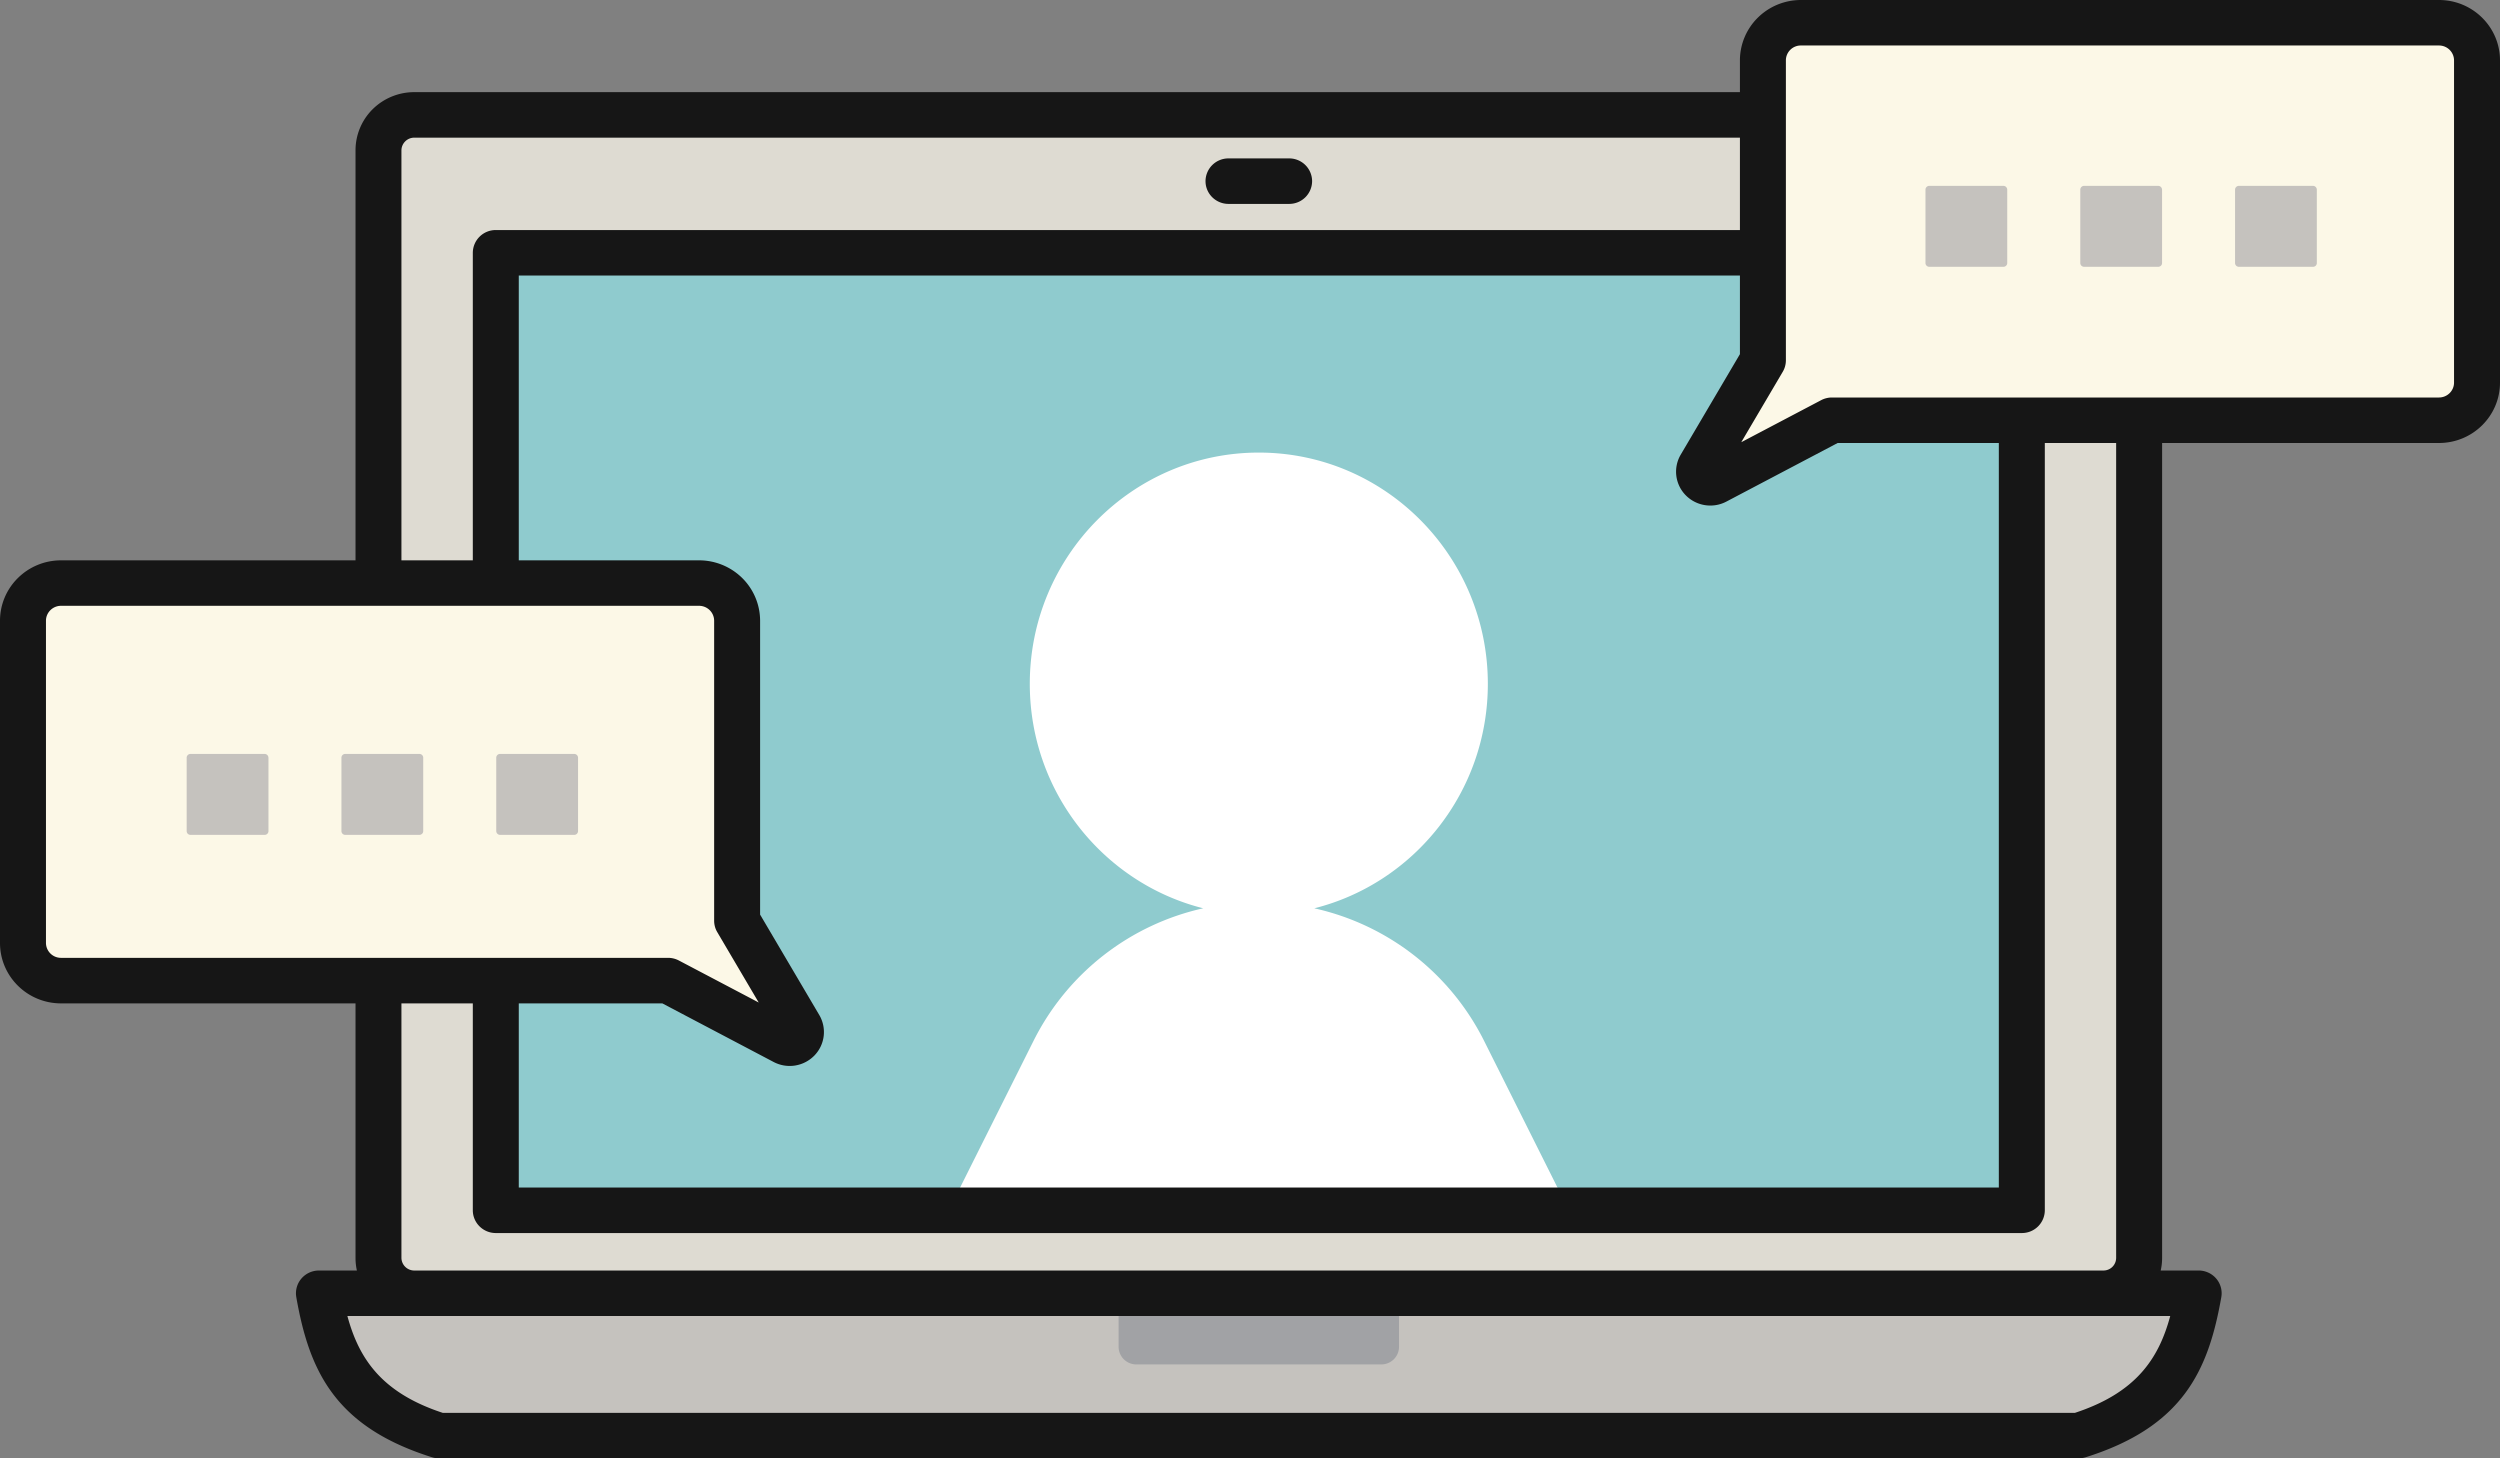
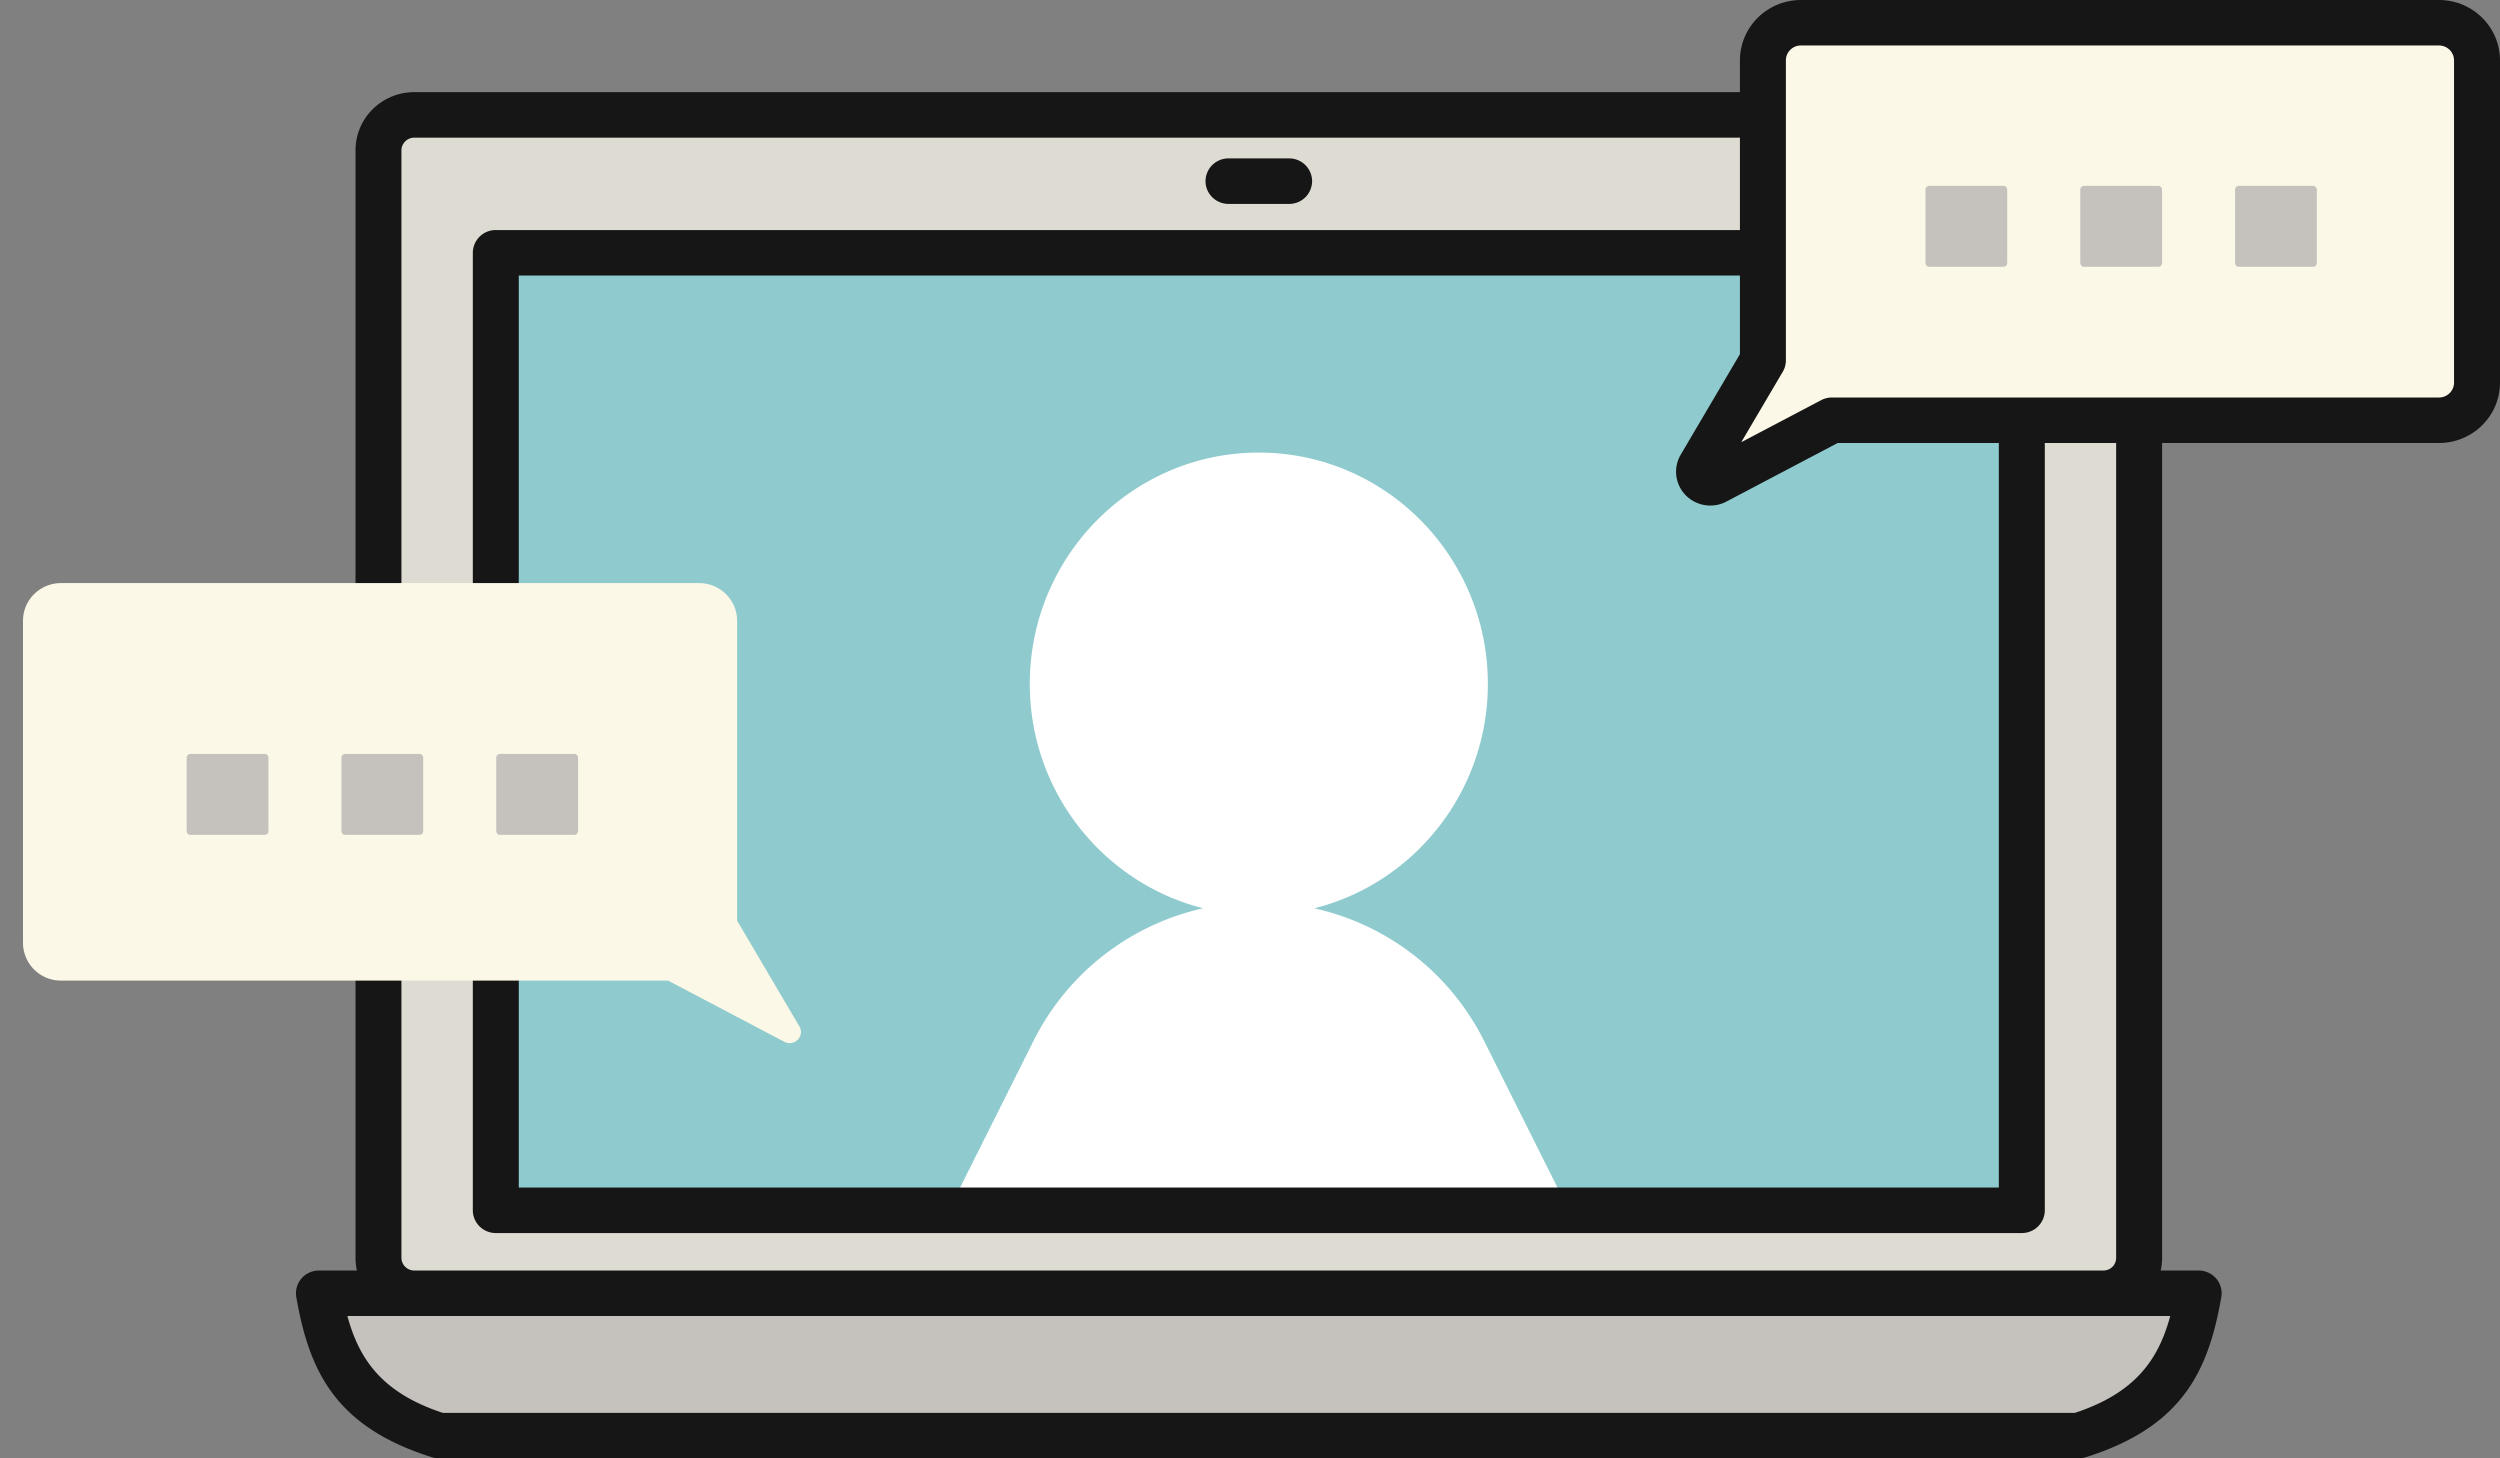
<svg xmlns="http://www.w3.org/2000/svg" width="96" height="56" fill="none">
  <rect width="100%" height="100%" fill="#808080" stroke="none" />
  <g clip-path="url(#clip0_395_10591)" fill-rule="evenodd" clip-rule="evenodd">
    <path d="M82.143 5.771c0-.36-.145-.706-.403-.961a1.381 1.381 0 00-.971-.399H15.908c-.365 0-.714.143-.972.399a1.35 1.35 0 00-.402.961v42.53c0 .361.144.707.402.962s.607.398.972.398H80.77c.365 0 .714-.143.972-.398.257-.255.402-.6.402-.961V5.772h-.001z" fill="#DEDBD2" />
    <path d="M77.638 9.707h-58.6v36.768h58.6V9.707z" fill="#8FCBCE" />
    <path d="M46.206 34.879c-3.825-.964-6.662-4.46-6.662-8.618 0-4.902 3.94-8.882 8.794-8.882 4.854 0 8.795 3.98 8.795 8.881 0 4.16-2.838 7.655-6.663 8.619a9.627 9.627 0 016.509 5.07l3.154 6.304a.494.494 0 01-.023.485.506.506 0 01-.429.236H36.995a.506.506 0 01-.43-.236.495.495 0 01-.023-.485l3.155-6.303a9.627 9.627 0 016.508-5.072h.001z" fill="#fff" />
    <path d="M16.86 55.126h62.958c3.327-1.043 4.174-2.978 4.611-5.465H12.248c.437 2.487 1.284 4.422 4.612 5.465z" fill="#C5C2BE" />
-     <path d="M53.724 49.661h-10.77v2.057a.68.68 0 00.682.676h9.404a.68.68 0 00.683-.676V49.66z" fill="#A1A2A5" />
    <path d="M13.705 48.788h-1.457a.886.886 0 00-.676.311.869.869 0 00-.194.713c.493 2.803 1.463 4.972 5.215 6.148a.885.885 0 00.266.041h62.958c.09 0 .18-.014.267-.04 3.751-1.177 4.721-3.346 5.214-6.15a.866.866 0 00-.194-.712.886.886 0 00-.676-.311h-1.457c.036-.158.054-.321.054-.486V5.772c0-.593-.238-1.16-.661-1.58a2.268 2.268 0 00-1.596-.654h-64.86c-.599 0-1.173.236-1.596.654a2.222 2.222 0 00-.66 1.58v42.53c0 .165.017.328.053.486zm2.202 1.747H13.34c.446 1.651 1.325 2.95 3.66 3.718h62.679c2.334-.768 3.213-2.066 3.658-3.718h-67.43zM81.26 5.772v42.53a.486.486 0 01-.49.486H15.907a.492.492 0 01-.492-.486V5.772a.493.493 0 01.49-.486h64.864a.49.49 0 01.49.486zm-2.739 3.935a.878.878 0 00-.882-.873h-58.6a.878.878 0 00-.883.873v36.768c0 .483.396.874.883.874h58.6a.878.878 0 00.882-.874V9.707zm-1.766.873v35.021H19.921v-35.02h56.834zm-29.58-2.75h2.327a.878.878 0 00.883-.873.878.878 0 00-.883-.874h-2.327a.878.878 0 00-.883.874c0 .482.396.873.883.873z" fill="#161616" />
    <path d="M67.695 13.836l-2.392 4.062a.424.424 0 00.062.51.433.433 0 00.513.081l4.468-2.351h23.31c.807 0 1.461-.648 1.461-1.446V2.319c0-.798-.654-1.446-1.46-1.446h-24.5c-.388 0-.76.152-1.034.424a1.438 1.438 0 00-.428 1.022v11.516z" fill="#FCF8E7" />
    <path d="M66.813 13.6l-2.273 3.858a1.29 1.29 0 00.188 1.556c.407.419 1.047.52 1.565.247l4.273-2.25h23.09c1.295 0 2.344-1.038 2.344-2.32V2.32C96 1.038 94.95 0 93.656 0h-24.5c-.621 0-1.217.244-1.657.68a2.308 2.308 0 00-.686 1.64V13.6zm.052 3.38l1.593-2.704a.866.866 0 00.12-.44V2.32a.572.572 0 01.579-.573h24.5c.319 0 .578.256.578.573v12.372c0 .316-.26.572-.579.572h-23.31a.892.892 0 00-.415.103l-3.067 1.614z" fill="#161616" />
    <path d="M28.305 35.353l2.392 4.062a.424.424 0 01-.062.51.434.434 0 01-.513.082l-4.468-2.352H2.344a1.454 1.454 0 01-1.461-1.446V23.837c0-.799.654-1.446 1.46-1.446h24.5c.388 0 .76.152 1.034.423.274.272.428.64.428 1.023v11.516z" fill="#FCF8E7" />
-     <path d="M29.188 35.117v-11.28a2.31 2.31 0 00-.686-1.64 2.356 2.356 0 00-1.658-.68h-24.5c-1.295 0-2.344 1.04-2.344 2.32V36.21c0 1.282 1.05 2.32 2.344 2.32h23.09l4.273 2.25a1.324 1.324 0 001.565-.247 1.291 1.291 0 00.188-1.557l-2.273-3.857h.001zm-.053 3.38l-3.067-1.614a.892.892 0 00-.415-.102H2.343a.576.576 0 01-.578-.573V23.836c0-.316.26-.573.579-.573h24.5c.153 0 .3.06.409.168a.57.57 0 01.17.405v11.516c0 .155.04.307.119.44l1.593 2.705z" fill="#161616" />
    <path d="M83.022 7.284a.148.148 0 00-.148-.147H80.03a.146.146 0 00-.147.147v2.815c0 .04.016.076.043.104a.148.148 0 00.104.042h2.845a.145.145 0 00.148-.146V7.283zm-5.944 0a.148.148 0 00-.148-.147h-2.845a.146.146 0 00-.104.043.146.146 0 00-.043.104v2.815a.146.146 0 00.147.146h2.845a.145.145 0 00.148-.146V7.283zm11.888 0a.148.148 0 00-.147-.147h-2.845a.149.149 0 00-.105.043.145.145 0 00-.043.104v2.815c0 .04.016.076.043.104a.148.148 0 00.105.042h2.845a.15.15 0 00.105-.042.144.144 0 00.042-.104V7.283zM16.252 29.097a.146.146 0 00-.148-.146h-2.845a.145.145 0 00-.148.146v2.816a.15.15 0 00.043.104.149.149 0 00.105.042h2.845a.146.146 0 00.148-.146v-2.816zm-5.944 0a.148.148 0 00-.043-.103.148.148 0 00-.104-.043H7.316a.15.15 0 00-.105.043.144.144 0 00-.043.103v2.816a.15.15 0 00.043.104.148.148 0 00.105.042h2.845a.145.145 0 00.148-.146v-2.816zm11.889 0a.148.148 0 00-.043-.103.148.148 0 00-.104-.043h-2.846a.145.145 0 00-.148.146v2.816a.149.149 0 00.148.146h2.846a.146.146 0 00.147-.146v-2.816z" fill="#C5C2BE" />
  </g>
  <defs>
    <clipPath id="clip0_395_10591">
      <path fill="#fff" d="M0 0h96v56H0z" />
    </clipPath>
  </defs>
</svg>